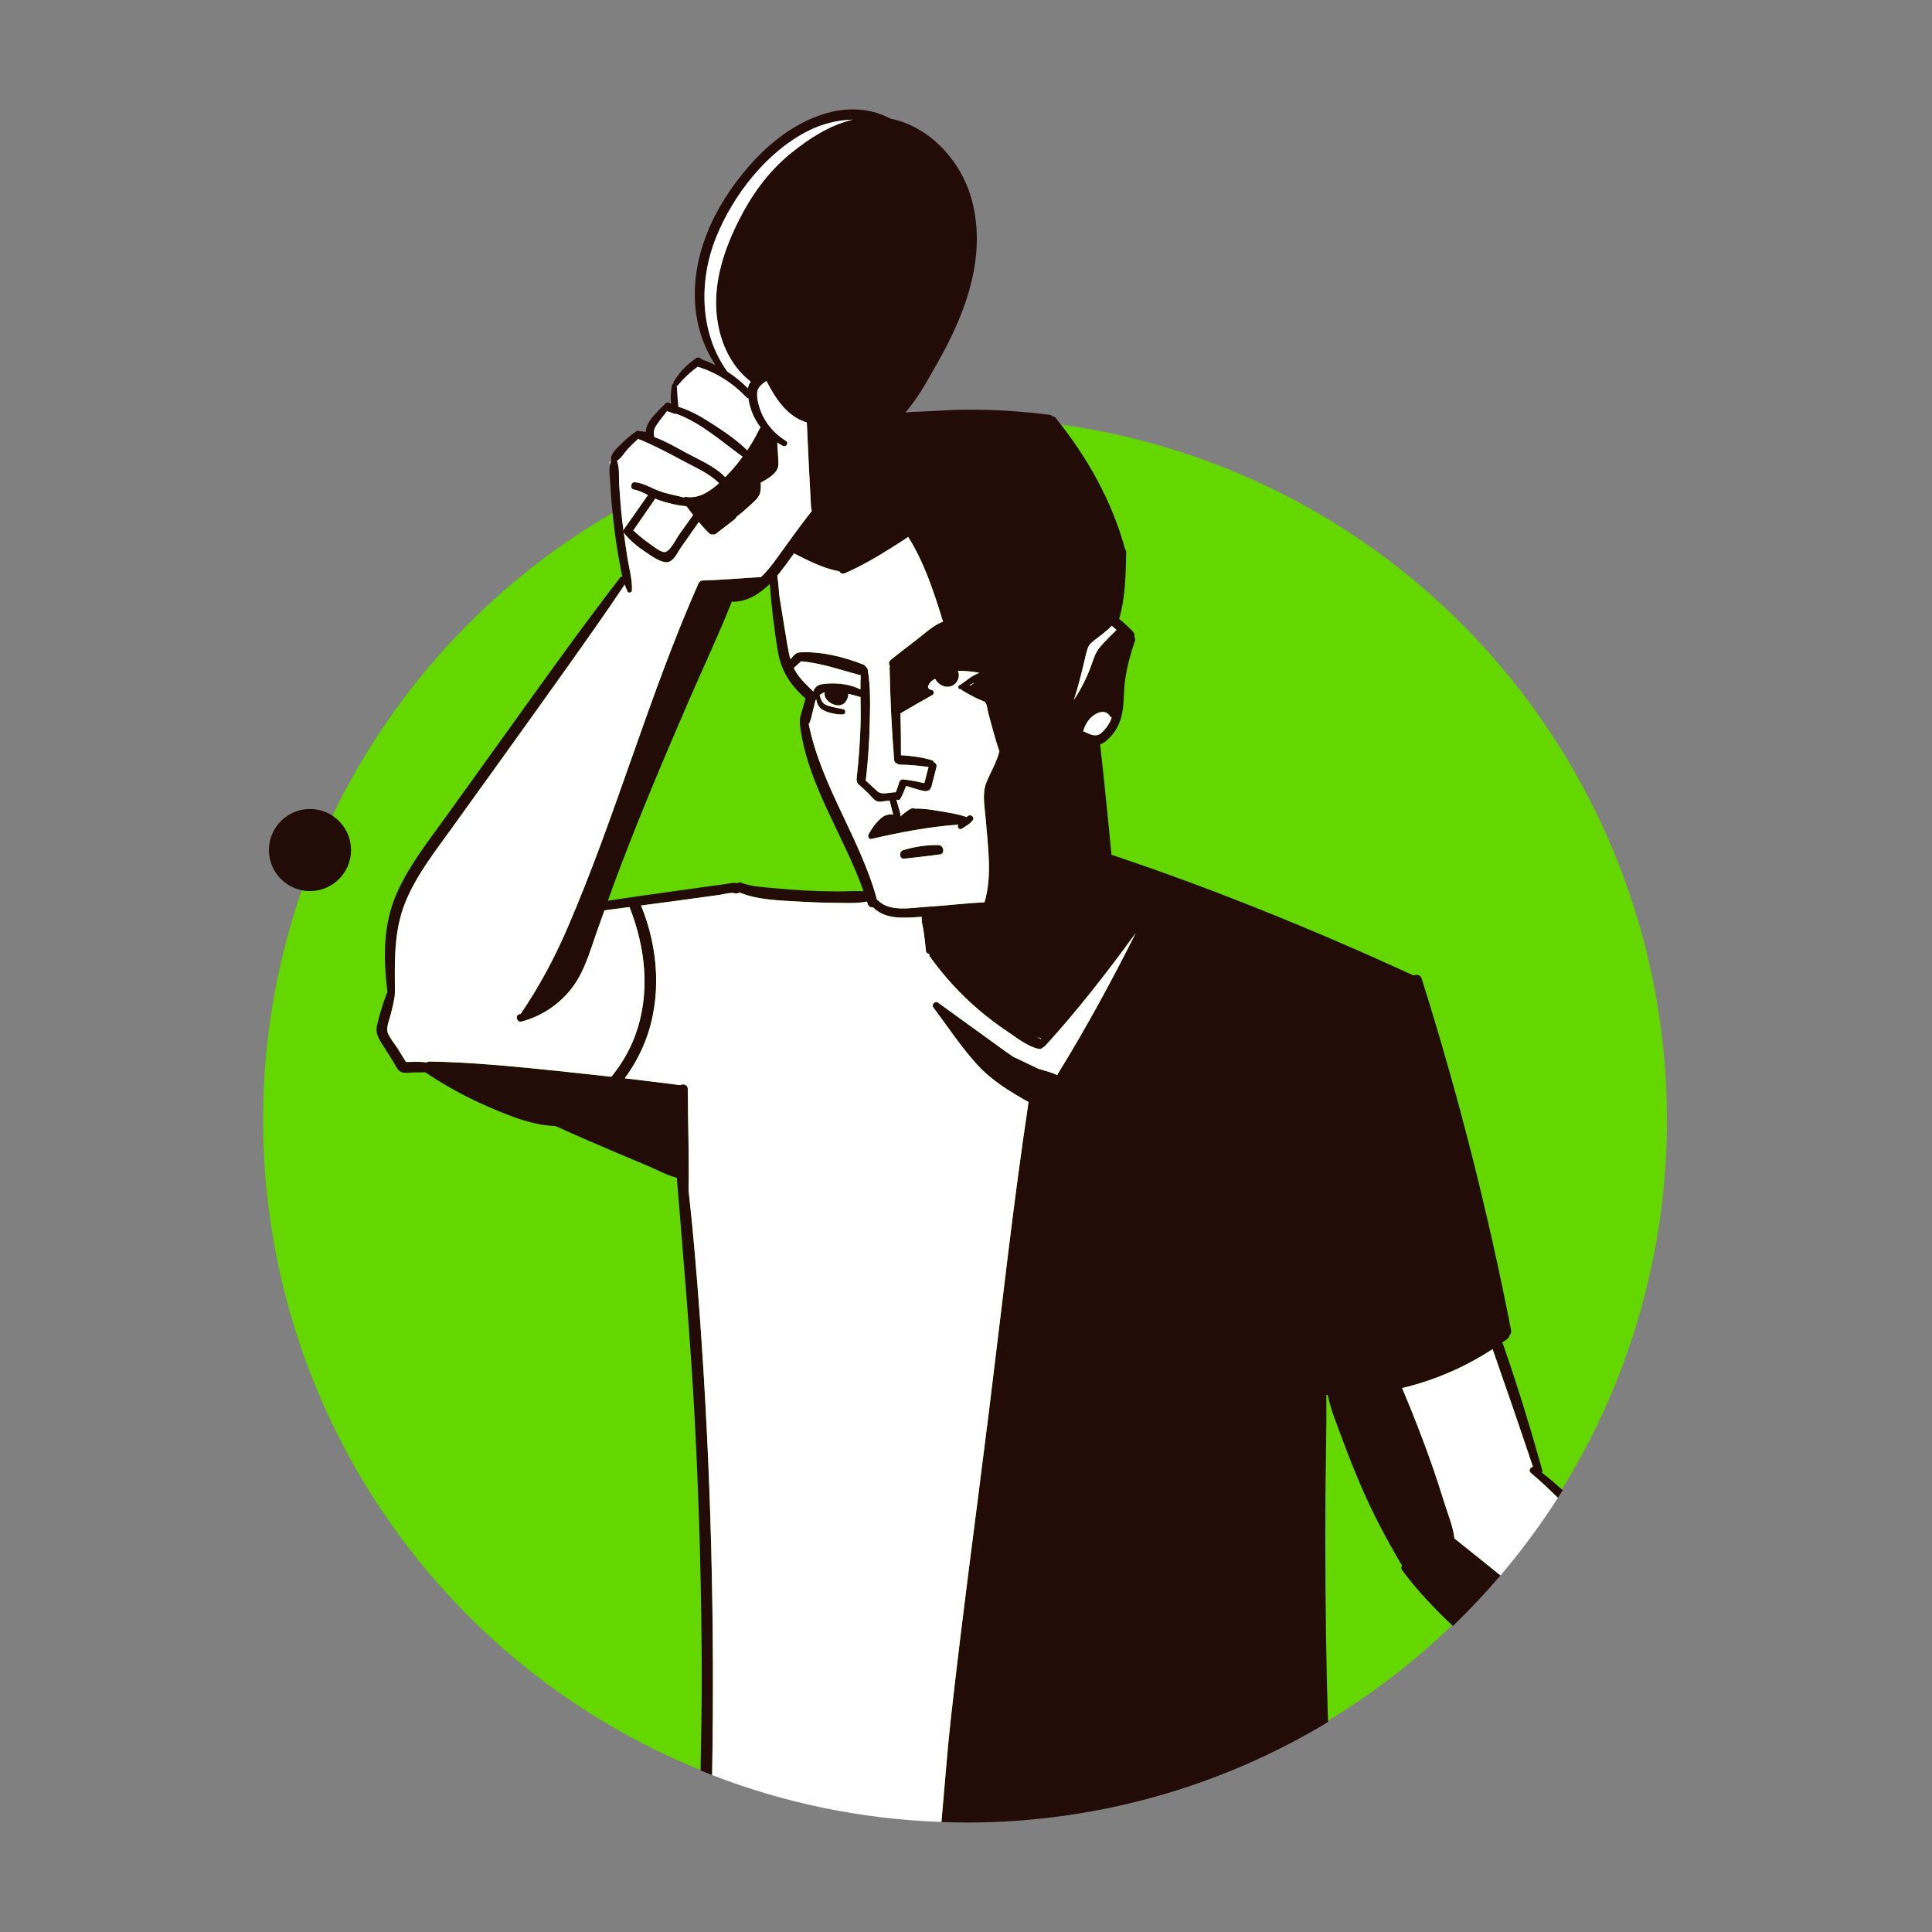
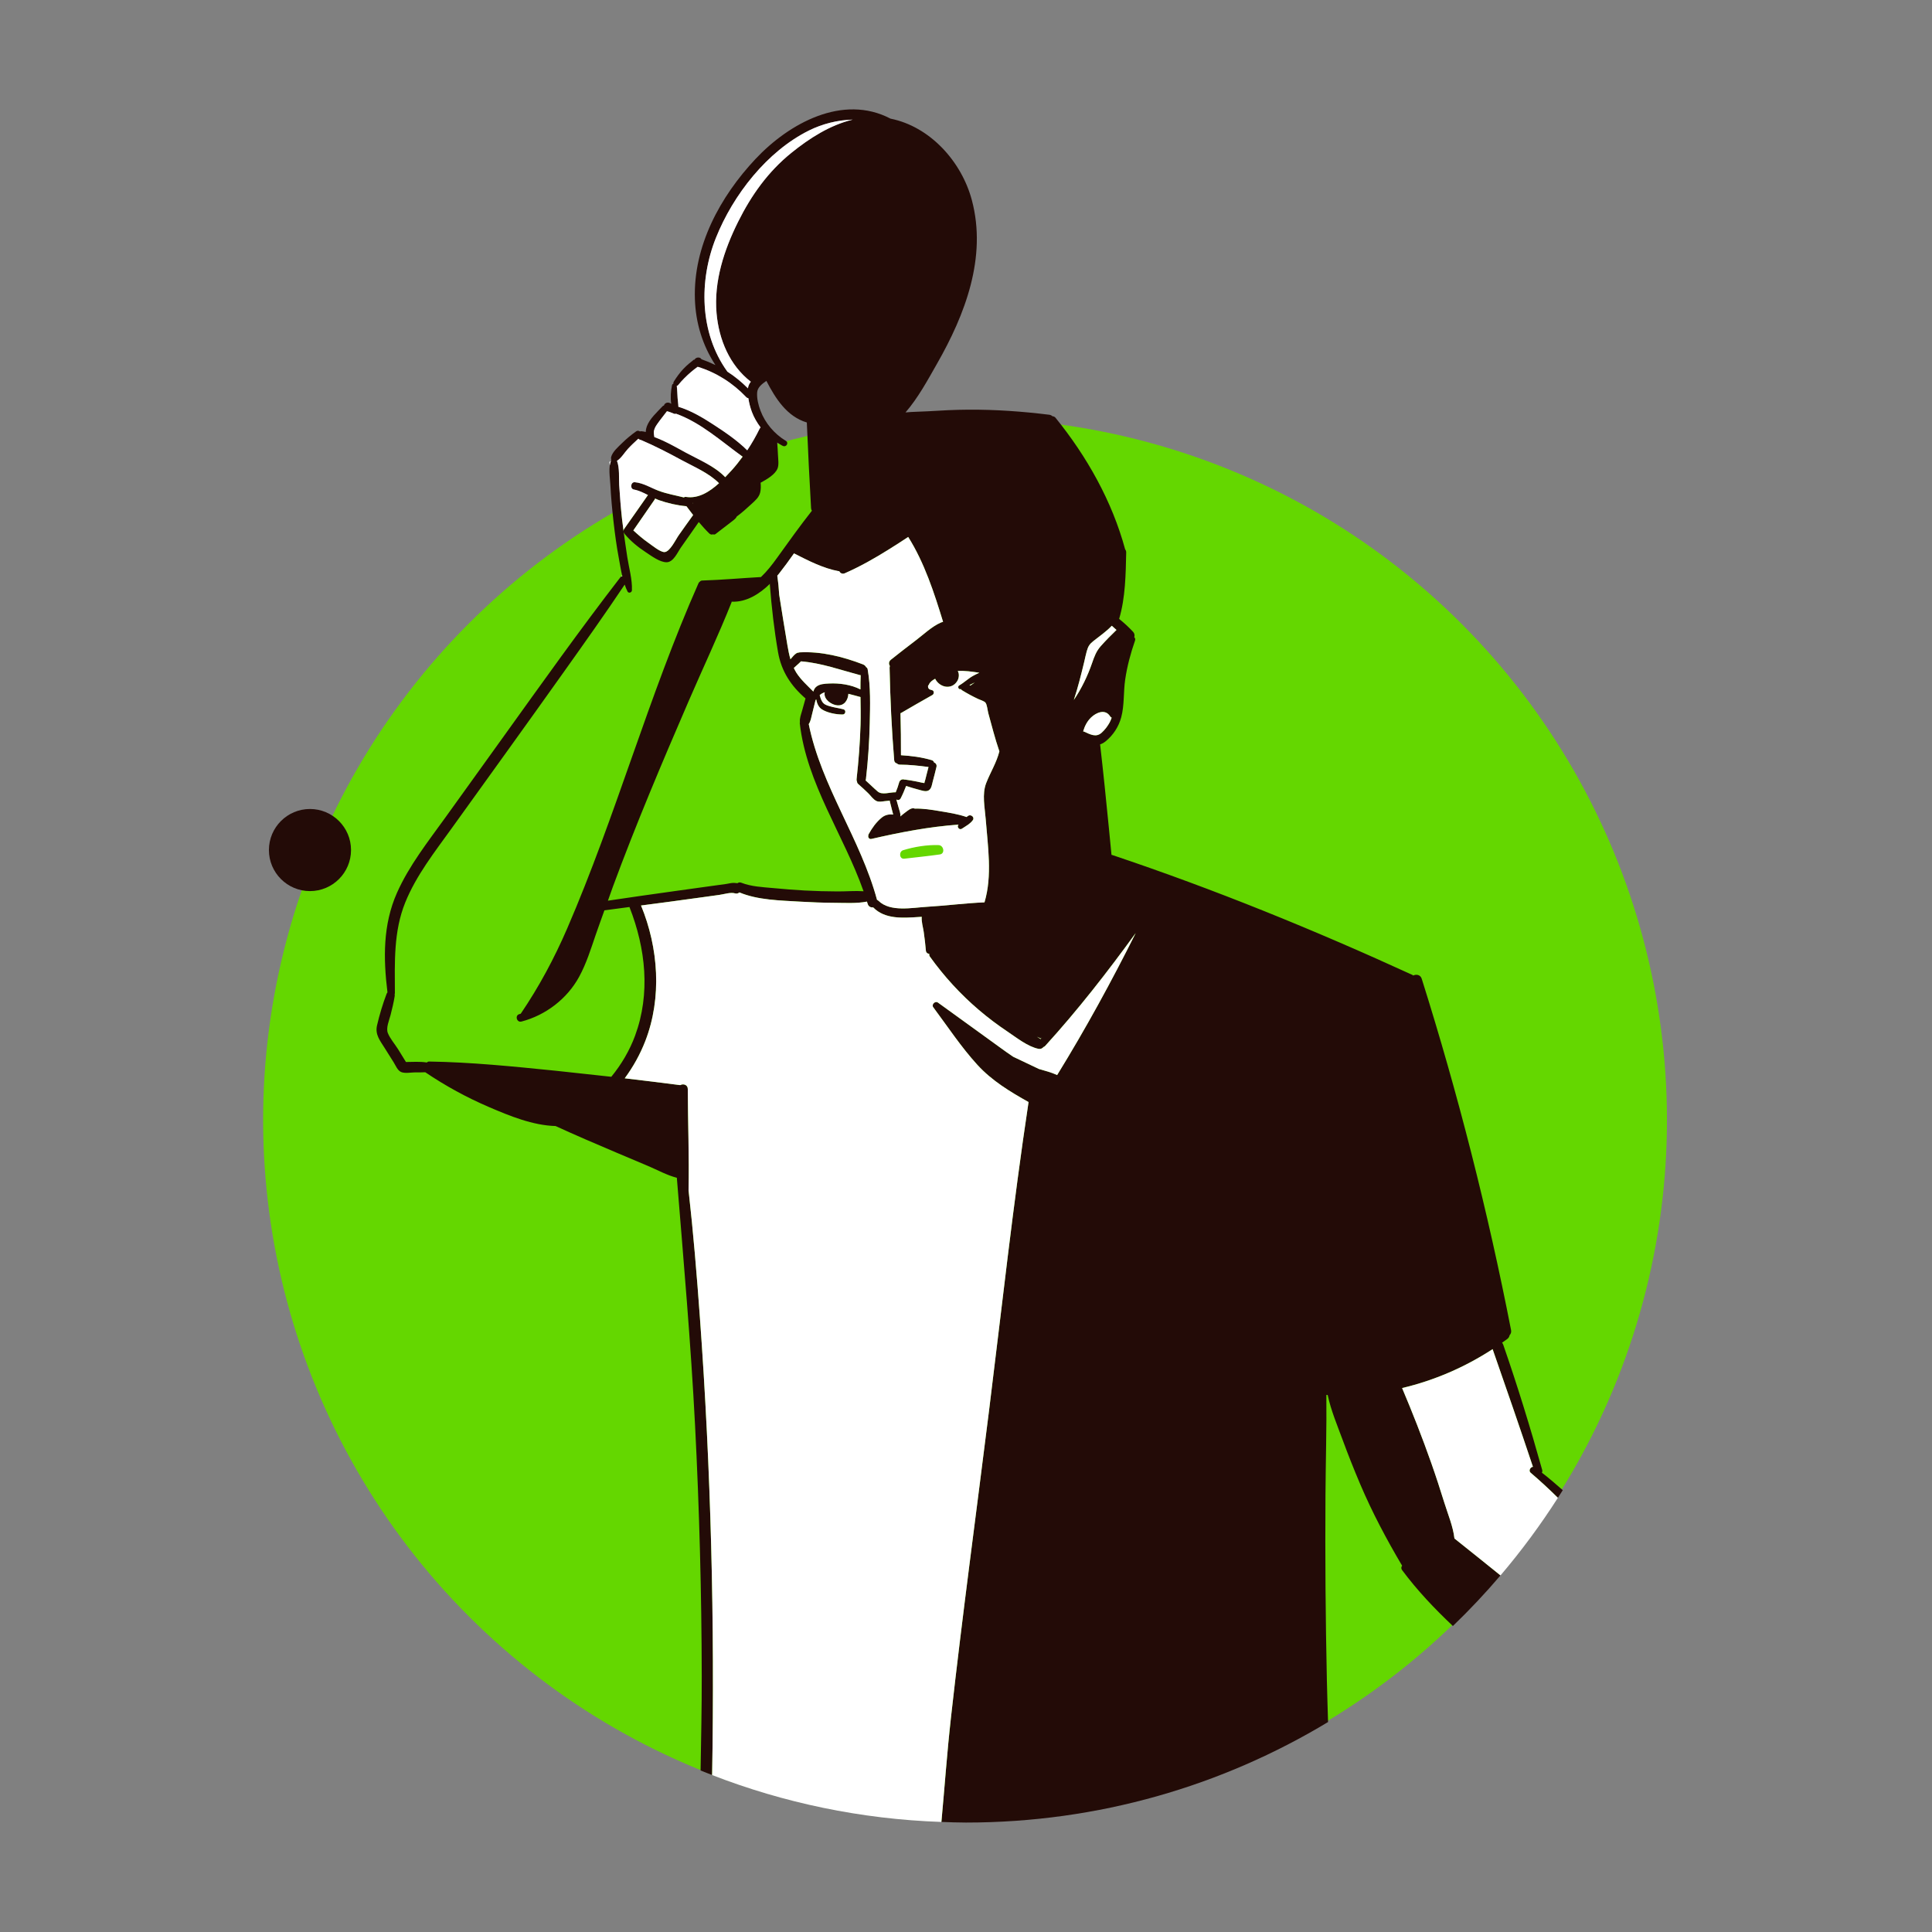
<svg xmlns="http://www.w3.org/2000/svg" version="1.1" x="0px" y="0px" viewBox="22.366 337.079 100 100" enable-background="new 22.366 337.079 100 100" xml:space="preserve">
  <rect x="22.366" y="337.079" width="100" height="100" fill="#808080" stroke="none" />
  <g id="background">
    <ellipse transform="matrix(0.707 -0.707 0.707 0.707 -258.168 166.887)" fill="#64D700" cx="72.366" cy="395.08" rx="36.336" ry="36.336" />
  </g>
  <g id="pattern-1">
    <g>
      <path fill="none" d="M63.769,374.458c-0.021-0.197,0.053-0.382,0.107-0.576c0.061-0.217,0.122-0.435,0.183-0.652    c-0.747-0.644-1.251-1.404-1.423-2.396c-0.2-1.154-0.333-2.319-0.423-3.486c-0.002-0.021,0.003-0.039,0.008-0.057    c-0.54,0.532-1.231,0.965-1.978,0.93c-0.686,1.727-1.485,3.414-2.222,5.119c-1.378,3.189-2.734,6.386-3.937,9.645    c-0.087,0.236-0.168,0.475-0.253,0.712c1.139-0.17,2.28-0.332,3.421-0.491c0.629-0.088,1.258-0.175,1.887-0.262    c0.274-0.038,0.547-0.075,0.821-0.113c0.114-0.016,0.279-0.063,0.397-0.054c0.082,0.006,0.109,0.005,0.105,0.01    c0.023-0.002,0.046,0.003,0.069,0.007c0.055-0.039,0.122-0.057,0.198-0.028c0.525,0.204,1.1,0.228,1.656,0.279    c0.541,0.05,1.082,0.096,1.625,0.125c0.57,0.031,1.14,0.046,1.711,0.048c0.44,0.002,0.898-0.039,1.341-0.01    c-1.027-2.919-2.945-5.571-3.3-8.686C63.76,374.499,63.764,374.478,63.769,374.458z" />
      <path fill="none" d="M74.095,375.963c-0.003-0.006-0.007-0.01-0.01-0.017c-0.219-0.641-0.386-1.301-0.566-1.954    c-0.037-0.135-0.061-0.448-0.151-0.549c-0.07-0.079-0.274-0.138-0.364-0.18c-0.285-0.133-0.565-0.285-0.834-0.449    c-0.033-0.02-0.055-0.044-0.072-0.07c-0.002,0.001-0.004,0.002-0.006,0.003c-0.112,0.045-0.18-0.134-0.08-0.19    c0.254-0.143,0.463-0.354,0.72-0.496c0.106-0.059,0.214-0.111,0.324-0.16c-0.371-0.056-0.763-0.115-1.117-0.092    c0.094,0.155,0.061,0.385-0.029,0.528c-0.293,0.465-0.901,0.331-1.134-0.11c-0.003-0.006-0.003-0.011-0.005-0.016    c-0.142,0.076-0.276,0.173-0.327,0.307c-0.009,0.023-0.025,0.034-0.04,0.046c-0.011,0.076-0.002,0.134,0.06,0.186    c0.028,0.024,0.128,0.043,0.165,0.059c0.099,0.043,0.084,0.195,0,0.243c-0.545,0.307-1.085,0.617-1.625,0.933    c-0.01,0.006-0.02,0.007-0.029,0.01c0.02,0.725,0.027,1.45,0.025,2.175c0.537,0.033,1.069,0.1,1.586,0.253    c0.074,0.022,0.111,0.068,0.126,0.12c0.085,0.032,0.152,0.114,0.126,0.229c-0.059,0.259-0.13,0.516-0.197,0.774    c-0.039,0.149-0.058,0.351-0.204,0.442c-0.148,0.092-0.359,0.006-0.507-0.031c-0.224-0.057-0.444-0.125-0.663-0.197    c-0.083,0.216-0.173,0.431-0.279,0.637c-0.052,0.102-0.15,0.109-0.226,0.067c0.04,0.143,0.08,0.287,0.12,0.43    c0.038,0.137,0.101,0.283,0.089,0.426c-0.001,0.008-0.006,0.012-0.008,0.019c0.001,0,0.001,0.001,0.002,0.001    c0.093-0.079,0.187-0.157,0.286-0.229c0.116-0.085,0.246-0.201,0.396-0.197c0.024,0.001,0.046,0.01,0.066,0.02    c0.435-0.014,0.871,0.058,1.299,0.13c0.463,0.077,0.94,0.15,1.385,0.305c0.031-0.026,0.06-0.053,0.094-0.071    c0.138-0.075,0.333,0.086,0.23,0.23c-0.134,0.19-0.38,0.323-0.572,0.448c-0.131,0.086-0.279-0.109-0.168-0.215    c-1.528,0.111-3.016,0.397-4.508,0.741c-0.121,0.028-0.188-0.084-0.163-0.174c-0.001-0.022,0.003-0.046,0.017-0.071    c0.176-0.319,0.385-0.615,0.667-0.85c0.186-0.156,0.391-0.19,0.603-0.166c-0.025-0.082-0.044-0.168-0.065-0.25    c-0.037-0.147-0.074-0.295-0.111-0.442c-0.003-0.011-0.001-0.019-0.001-0.029c-0.09,0.01-0.18,0.019-0.269,0.029    c-0.137,0.016-0.291,0.052-0.421-0.009c-0.166-0.078-0.299-0.279-0.426-0.403c-0.167-0.164-0.34-0.321-0.516-0.475    c-0.044-0.038-0.061-0.082-0.062-0.125c-0.018-0.034-0.029-0.073-0.024-0.123c0.104-0.936,0.176-1.875,0.205-2.816    c0.015-0.479,0.004-0.96-0.003-1.44c-0.212-0.056-0.418-0.116-0.626-0.167c-0.019,0.323-0.209,0.628-0.576,0.597    c-0.299-0.025-0.698-0.303-0.656-0.639c0.002-0.016,0.014-0.024,0.02-0.037c-0.1,0.024-0.19,0.073-0.274,0.147    c0.029,0.118,0.067,0.233,0.131,0.337c0.083,0.135,0.206,0.182,0.353,0.227c0.245,0.076,0.497,0.105,0.745,0.169    c0.152,0.039,0.116,0.267-0.036,0.269c-0.33,0.005-0.784-0.082-1.067-0.258c-0.185-0.115-0.267-0.317-0.306-0.525    c-0.01,0.015-0.024,0.028-0.035,0.043c-0.058,0.237-0.117,0.473-0.175,0.71c-0.046,0.187-0.072,0.374-0.176,0.529    c0.656,3.237,2.68,5.933,3.534,9.095c0.027,0.011,0.053,0.027,0.078,0.051c0.602,0.593,1.742,0.355,2.498,0.31    c0.996-0.058,1.992-0.191,2.988-0.231c0.001-0.003,0-0.005,0.001-0.008c0.409-1.374,0.169-2.895,0.061-4.298    c-0.046-0.603-0.201-1.291,0.026-1.87C73.633,377.042,73.945,376.56,74.095,375.963z M71.014,381.304    c-0.61,0.087-1.231,0.148-1.843,0.221c-0.261,0.031-0.288-0.368-0.059-0.439c0.568-0.176,1.241-0.286,1.837-0.264    C71.213,380.831,71.297,381.263,71.014,381.304z" />
      <path fill="none" d="M73.56,410.081c0.661-5.32,1.243-10.658,2.044-15.959c-0.955-0.535-1.895-1.104-2.642-1.919    c-0.844-0.922-1.546-1.989-2.292-2.99c-0.105-0.14,0.102-0.342,0.242-0.242c1.079,0.776,2.155,1.558,3.232,2.338    c0.218,0.158,0.439,0.317,0.665,0.468l1.333,0.633c0.319,0.093,0.639,0.174,0.942,0.313c1.47-2.385,2.812-4.843,4.066-7.348    c-1.467,2.021-3.005,3.997-4.685,5.841c-0.027,0.03-0.057,0.046-0.086,0.056c-0.058,0.071-0.152,0.117-0.253,0.097    c-0.558-0.11-1.147-0.583-1.614-0.896c-0.513-0.343-1.008-0.716-1.477-1.116c-0.958-0.816-1.806-1.742-2.539-2.765    c-0.033-0.046-0.038-0.094-0.029-0.14c-0.083-0.003-0.167-0.06-0.177-0.169c-0.03-0.325-0.065-0.651-0.113-0.974    c-0.038-0.254-0.123-0.517-0.102-0.775c-0.048,0.003-0.097,0.006-0.145,0.009c-0.812,0.05-1.753,0.134-2.37-0.499    c-0.115,0.016-0.239-0.033-0.282-0.178c-0.012-0.04-0.026-0.08-0.039-0.12c-0.539,0.107-1.136,0.066-1.68,0.063    c-0.598-0.004-1.195-0.025-1.792-0.061c-1.017-0.062-2.173-0.077-3.129-0.477c-0.06,0.05-0.136,0.076-0.221,0.05    c-0.233-0.071-0.571,0.044-0.81,0.077c-0.274,0.038-0.547,0.076-0.821,0.114c-0.575,0.08-1.149,0.158-1.724,0.236    c-0.505,0.069-1.01,0.133-1.516,0.2c0.906,2.196,1.089,4.771,0.224,7.008c-0.267,0.69-0.628,1.342-1.068,1.936    c0.959,0.113,1.918,0.23,2.875,0.354c0.146-0.089,0.389-0.025,0.389,0.199c0.007,1.748,0.075,3.497,0.04,5.245    c0.247,2.188,0.427,4.384,0.587,6.581c0.574,7.88,0.771,15.786,0.633,23.685c3.701,1.437,7.694,2.283,11.867,2.427    c0.166-1.797,0.292-3.599,0.493-5.394C72.179,420.68,72.901,415.383,73.56,410.081z" />
      <path fill="none" d="M94.938,418.347c-0.059-0.079-0.046-0.163,0.002-0.227c-0.812-1.372-1.549-2.759-2.174-4.231    c-0.32-0.752-0.622-1.511-0.903-2.278c-0.276-0.752-0.61-1.538-0.775-2.326c-0.023-0.001-0.046-0.002-0.069-0.004    c0.018,1.727-0.035,3.456-0.046,5.183c-0.021,3.207,0.003,6.414,0.073,9.621c0.015,0.709,0.041,1.418,0.061,2.127    c2.341-1.412,4.503-3.085,6.461-4.971C96.613,420.342,95.712,419.388,94.938,418.347z" />
      <path fill="none" d="M79.338,370.526c0.258-0.29,0.535-0.572,0.817-0.842c-0.079-0.074-0.16-0.146-0.243-0.217    c-0.277,0.297-0.635,0.537-0.949,0.79c-0.206,0.166-0.269,0.265-0.345,0.525c-0.052,0.178-0.086,0.362-0.129,0.542    c-0.161,0.67-0.326,1.332-0.54,1.984c0.399-0.59,0.716-1.249,0.944-1.911C79.005,371.07,79.106,370.788,79.338,370.526z" />
      <path fill="none" d="M79.802,374.474c0.045-0.081,0.073-0.164,0.104-0.247c-0.032-0.017-0.062-0.041-0.086-0.079    c-0.25-0.387-0.714-0.189-0.979,0.068c-0.208,0.2-0.332,0.451-0.411,0.721c0,0,0.001,0,0.001,0.001    c0.015,0.004,0.03,0.003,0.046,0.01c0.317,0.14,0.62,0.323,0.914,0.054C79.558,374.849,79.693,374.671,79.802,374.474z" />
      <path fill="none" d="M101.593,413.31c-0.124-0.105-0.015-0.296,0.117-0.309c-0.679-2.035-1.381-4.065-2.087-6.09    c-1.434,0.936-3.024,1.622-4.684,2.014c0.538,1.271,1.042,2.556,1.501,3.857c0.244,0.691,0.471,1.388,0.688,2.088    c0.181,0.584,0.452,1.224,0.52,1.842c0.798,0.632,1.59,1.273,2.383,1.911c1.079-1.267,2.071-2.609,2.971-4.017    C102.548,414.156,102.08,413.722,101.593,413.31z" />
      <path fill="none" d="M76.036,390.74c0.062,0.042,0.135,0.075,0.192,0.12c0.026-0.032,0.051-0.065,0.077-0.097l-0.062,0.071    C76.243,390.835,76.156,390.796,76.036,390.74z" />
      <path fill="none" d="M72.596,372.561l0.224-0.159c-0.091,0.046-0.182,0.091-0.274,0.136    C72.563,372.546,72.579,372.554,72.596,372.561z" />
      <path fill="none" d="M60.009,356.312c0.388,0.245,0.743,0.54,1.073,0.869c0.001-0.006,0-0.012,0-0.018    c0.015-0.123,0.071-0.229,0.145-0.327c-1.097-0.849-1.653-2.181-1.773-3.548c-0.145-1.647,0.393-3.279,1.119-4.736    c0.684-1.372,1.549-2.587,2.747-3.556c0.936-0.757,2.002-1.443,3.183-1.726c-0.783,0.023-1.562,0.214-2.268,0.565    c-2.168,1.078-3.921,3.328-4.81,5.546c-0.888,2.218-0.855,4.919,0.576,6.914C60.005,356.3,60.006,356.306,60.009,356.312z" />
      <path fill="none" d="M58.219,363.11c-0.003,0-0.005,0.001-0.008,0.001c0.011,0.013,0.023,0.026,0.034,0.039L58.219,363.11z" />
      <path fill="none" d="M54.671,364.457c0.41-0.576,0.814-1.158,1.22-1.737c0.005-0.007,0.011-0.01,0.016-0.016    c-0.237-0.122-0.476-0.24-0.732-0.287c-0.214-0.039-0.163-0.4,0.051-0.379c0.452,0.045,0.811,0.284,1.228,0.442    c0.425,0.161,0.869,0.233,1.306,0.345c0.03-0.022,0.069-0.033,0.114-0.026c0.641,0.101,1.219-0.265,1.708-0.71    c-0.526-0.529-1.28-0.84-1.926-1.191c-0.697-0.378-1.39-0.739-2.119-1.048c-0.012-0.003-0.026-0.004-0.038-0.007    c-0.036-0.01-0.063-0.03-0.087-0.053c-0.002-0.001-0.004-0.002-0.006-0.004c-0.186,0.171-0.372,0.343-0.542,0.529    c-0.176,0.192-0.341,0.477-0.563,0.617c0.144,0.37,0.092,0.894,0.114,1.246c0.038,0.593,0.083,1.186,0.149,1.777    c0.023,0.208,0.052,0.415,0.08,0.623C54.639,364.538,54.644,364.495,54.671,364.457z" />
      <path fill="none" d="M57.88,360.516c0.68,0.369,1.48,0.693,2.023,1.262c0.12-0.125,0.236-0.249,0.341-0.365    c0.2-0.221,0.384-0.455,0.56-0.695c-1.1-0.792-2.157-1.761-3.444-2.224c-0.032,0.011-0.065,0.015-0.097,0.003    c-0.122-0.048-0.248-0.104-0.376-0.133c-0.168,0.224-0.349,0.442-0.508,0.671c-0.092,0.132-0.174,0.276-0.172,0.442    c0.001,0.077,0.018,0.15,0.029,0.225C56.809,359.912,57.351,360.228,57.88,360.516z" />
      <path fill="none" d="M56.475,362.968c-0.068-0.024-0.135-0.056-0.201-0.086c-0.006,0.017-0.01,0.033-0.021,0.05    c-0.369,0.533-0.74,1.066-1.106,1.601c0.248,0.225,0.497,0.447,0.775,0.639c0.185,0.127,0.617,0.489,0.838,0.482    c0.281-0.008,0.583-0.654,0.739-0.875c0.247-0.348,0.492-0.697,0.743-1.042c-0.118-0.151-0.234-0.303-0.347-0.456    C57.417,363.239,56.927,363.126,56.475,362.968z" />
      <path fill="none" d="M54.953,384.028c-0.433,0.057-0.865,0.117-1.299,0.172c-0.151,0.425-0.308,0.849-0.454,1.276    c-0.251,0.734-0.483,1.482-0.856,2.166c-0.619,1.135-1.73,1.987-2.982,2.314c-0.25,0.065-0.356-0.325-0.106-0.385    c0.023-0.005,0.043-0.013,0.066-0.019c0.948-1.395,1.735-2.862,2.404-4.411c2.531-5.855,4.212-12.037,6.797-17.871    c0.017-0.039,0.041-0.063,0.068-0.081c0.027-0.034,0.069-0.058,0.128-0.06c1.017-0.031,2.024-0.124,3.037-0.18    c0.311-0.293,0.575-0.634,0.824-0.98c0.595-0.826,1.183-1.651,1.812-2.451c-0.023-0.037-0.039-0.079-0.042-0.131    c-0.082-1.479-0.16-2.957-0.22-4.438c0,0,0,0,0,0c-1.034-0.31-1.62-1.244-2.093-2.153c-0.23,0.158-0.459,0.336-0.478,0.597    c-0.023,0.315,0.061,0.649,0.172,0.943c0.243,0.648,0.721,1.207,1.312,1.563c0.17,0.103,0.021,0.344-0.153,0.263    c-0.105-0.049-0.196-0.115-0.293-0.174c0.015,0.211,0.032,0.421,0.039,0.633c0.007,0.21,0.06,0.499-0.02,0.704    c-0.125,0.322-0.568,0.572-0.878,0.742c0.016,0.173,0.014,0.34-0.019,0.49c-0.058,0.265-0.261,0.432-0.452,0.609    c-0.24,0.221-0.479,0.438-0.741,0.633c-0.006,0.005-0.012,0.005-0.018,0.009c-0.041,0.098-0.124,0.16-0.243,0.253    c-0.285,0.221-0.572,0.44-0.857,0.659c-0.044,0.034-0.092,0.034-0.134,0.017c-0.06,0.023-0.13,0.017-0.193-0.044    c-0.191-0.186-0.37-0.386-0.544-0.592c-0.305,0.442-0.616,0.879-0.924,1.318c-0.171,0.245-0.383,0.758-0.737,0.764    c-0.352,0.005-0.8-0.334-1.08-0.518c-0.4-0.262-0.783-0.573-1.089-0.941c-0.027-0.033-0.049-0.075-0.058-0.119    c0.058,0.435,0.121,0.869,0.187,1.303c0.085,0.56,0.265,1.16,0.241,1.728c-0.005,0.114-0.168,0.173-0.227,0.061    c-0.059-0.112-0.105-0.234-0.147-0.357c-1.022,1.525-2.085,3.023-3.149,4.519c-1.925,2.707-3.868,5.4-5.807,8.097    c-0.875,1.217-1.832,2.432-2.401,3.833c-0.611,1.506-0.543,3.098-0.538,4.691c0,0.026-0.006,0.046-0.012,0.066    c0.006,0.029,0.008,0.062,0.002,0.098c-0.054,0.332-0.131,0.655-0.215,0.98c-0.069,0.268-0.244,0.663-0.139,0.928    c0.114,0.286,0.364,0.573,0.529,0.836c0.138,0.22,0.274,0.44,0.408,0.662c0.347-0.003,0.723-0.03,1.069,0.024    c0.007,0,0.014-0.003,0.021-0.002c0.023-0.028,0.058-0.046,0.109-0.046c2.179,0.033,4.357,0.255,6.525,0.474    c0.198,0.02,0.396,0.044,0.594,0.064c0.121,0.013,0.24,0.026,0.358,0.039c0.651,0.069,1.303,0.137,1.953,0.212    c0.522-0.637,0.947-1.357,1.232-2.13c0.802-2.178,0.547-4.514-0.284-6.638C54.953,384.039,54.955,384.033,54.953,384.028z" />
      <path fill="none" d="M63.59,371.53c-0.045,0.041-0.091,0.081-0.136,0.122c0.039,0.081,0.077,0.162,0.127,0.24    c0.241,0.376,0.572,0.669,0.883,0.983c0.03-0.089,0.066-0.176,0.141-0.242c0.177-0.155,0.451-0.165,0.673-0.176    c0.539-0.027,1.134,0.057,1.624,0.306c-0.001-0.246,0.003-0.491,0.013-0.736c-0.012-0.002-0.022,0.001-0.034-0.003    c-1.018-0.27-1.997-0.627-3.055-0.714C63.752,371.388,63.668,371.46,63.59,371.53z" />
      <path fill="none" d="M65.808,366.645c-0.011,0-0.022,0.003-0.034,0c-0.788-0.142-1.595-0.555-2.31-0.921    c-0.252,0.357-0.508,0.71-0.777,1.051c-0.027,0.034-0.059,0.069-0.087,0.103c0.047,0.325,0.079,0.656,0.099,0.989    c0.138,0.87,0.275,1.74,0.424,2.608c0.042,0.247,0.088,0.492,0.157,0.729c0.1-0.111,0.195-0.244,0.324-0.32    c0.033-0.019,0.066-0.026,0.099-0.028c0.018-0.005,0.033-0.012,0.054-0.013c1.115-0.06,2.242,0.224,3.279,0.623    c0.079,0.031,0.131,0.083,0.162,0.144c0.039,0.019,0.07,0.054,0.08,0.112c0.159,0.911,0.129,1.869,0.108,2.79    c-0.022,0.969-0.088,1.935-0.198,2.897c-0.003,0.023-0.012,0.041-0.019,0.06c0.211,0.189,0.41,0.39,0.624,0.573    c0.236,0.201,0.631,0.036,0.937,0.043c0.071-0.169,0.132-0.34,0.18-0.518c0.018-0.067,0.075-0.127,0.143-0.143    c0.009-0.002,0.018-0.004,0.027-0.006c0.036-0.008,0.072-0.002,0.106,0.013c0.014-0.001,0.028-0.004,0.043-0.001    c0.194,0.028,0.386,0.058,0.578,0.097c0.095,0.019,0.191,0.04,0.286,0.062c0.026,0.006,0.082,0.011,0.118,0.02    c0.008-0.054,0.043-0.147,0.049-0.173c0.023-0.092,0.046-0.184,0.069-0.277c0.032-0.128,0.065-0.255,0.099-0.382    c-0.492-0.066-0.983-0.12-1.481-0.122c-0.067,0-0.117-0.026-0.155-0.062c-0.07-0.016-0.133-0.07-0.141-0.163    c-0.131-1.59-0.206-3.187-0.239-4.782c-0.001-0.037,0.006-0.07,0.017-0.097c-0.066-0.101-0.071-0.23,0.055-0.33    c0.426-0.339,0.855-0.673,1.289-1.002c0.398-0.301,0.818-0.707,1.276-0.911c0.043-0.019,0.087-0.033,0.132-0.045    c-0.461-1.504-0.964-3.057-1.805-4.393c-0.327,0.221-0.662,0.43-0.986,0.634c-0.741,0.466-1.499,0.896-2.301,1.247    C65.963,366.81,65.85,366.74,65.808,366.645z" />
      <path fill="none" d="M57.479,358.133c0.649,0.198,1.241,0.549,1.811,0.92c0.602,0.391,1.234,0.821,1.753,1.334    c0.239-0.357,0.452-0.732,0.642-1.119c0.014-0.028,0.031-0.048,0.05-0.064c-0.183-0.245-0.343-0.511-0.453-0.809    c-0.079-0.213-0.145-0.459-0.181-0.705c-0.038-0.005-0.077-0.019-0.111-0.055c-0.695-0.732-1.545-1.275-2.511-1.571    c-0.115,0.083-0.227,0.169-0.335,0.261c-0.245,0.208-0.475,0.438-0.678,0.687c-0.02,0.025-0.045,0.036-0.07,0.041    c0.027,0.213,0.028,0.427,0.044,0.641C57.45,357.841,57.477,357.987,57.479,358.133z" />
-       <path fill="#230B07" d="M70.948,380.821c-0.596-0.022-1.269,0.089-1.837,0.264c-0.228,0.071-0.201,0.47,0.059,0.439    c0.613-0.073,1.233-0.133,1.843-0.221C71.297,381.263,71.213,380.831,70.948,380.821z" />
      <path fill="#230B07" d="M102.188,413.159c-0.61-2.182-1.272-4.336-2.015-6.478c-0.014-0.042-0.036-0.075-0.061-0.104    c0.091-0.064,0.182-0.127,0.271-0.193c0.071-0.053,0.107-0.123,0.12-0.194c0.06-0.065,0.097-0.153,0.076-0.262    c-1.199-6.145-2.743-12.219-4.625-18.19c-0.067-0.211-0.286-0.244-0.438-0.166c-0.013-0.009-0.022-0.021-0.039-0.029    c-5.073-2.326-10.257-4.438-15.549-6.211c-0.011-0.004-0.02-0.002-0.031-0.004c-0.044-0.459-0.089-0.918-0.134-1.378    c-0.142-1.448-0.289-2.896-0.456-4.342c0.091-0.03,0.183-0.075,0.279-0.153c0.399-0.321,0.684-0.761,0.816-1.256    c0.167-0.627,0.109-1.302,0.203-1.943c0.1-0.689,0.282-1.364,0.51-2.021c0.026-0.076,0.003-0.134-0.04-0.172    c0.032-0.098,0.012-0.203-0.061-0.281c-0.224-0.242-0.466-0.463-0.722-0.67c0.327-1.09,0.342-2.321,0.366-3.443    c0.001-0.066-0.022-0.115-0.054-0.154c-0.677-2.497-1.978-4.804-3.599-6.807c-0.048-0.06-0.105-0.083-0.161-0.082    c-0.041-0.039-0.094-0.07-0.17-0.08c-1.391-0.172-2.785-0.271-4.187-0.263c-0.701,0.004-1.399,0.04-2.099,0.084    c-0.387,0.024-0.772,0.021-1.153,0.059c0.654-0.754,1.151-1.68,1.628-2.516c1.456-2.547,2.595-5.513,1.807-8.471    c-0.534-2.003-2.167-3.811-4.21-4.219c-2.472-1.295-5.259,0.245-6.988,2.086c-1.83,1.948-3.227,4.514-3.138,7.251    c0.04,1.243,0.396,2.397,1.062,3.418c-0.233-0.114-0.474-0.214-0.721-0.302c-0.072-0.135-0.312-0.116-0.375,0.049    c0.035-0.093-0.1,0.04-0.113,0.05c-0.053,0.041-0.106,0.082-0.157,0.125c-0.105,0.088-0.203,0.182-0.297,0.281    c-0.19,0.201-0.349,0.424-0.495,0.658c-0.021,0.034-0.024,0.069-0.015,0.102c-0.033,0.01-0.062,0.031-0.073,0.079    c-0.061,0.282-0.091,0.647-0.041,0.967c-0.001-0.001-0.003-0.002-0.005-0.003c-0.111-0.094-0.28-0.087-0.358,0.046    c-0.007,0.012-0.007,0.026-0.011,0.039c-0.027,0.006-0.054,0.018-0.076,0.042c-0.283,0.305-0.665,0.639-0.813,1.039    c-0.034,0.093-0.054,0.194-0.058,0.293c-0.053-0.016-0.106-0.027-0.159-0.033c-0.022-0.006-0.045-0.009-0.068-0.008    c-0.001,0-0.001,0-0.002,0c0,0,0,0,0,0c-0.013,0-0.025,0-0.038,0.003c-0.008,0.002-0.015,0.003-0.023,0.005    c-0.004,0.001-0.007,0.003-0.011,0.005c-0.052-0.042-0.122-0.057-0.189-0.01c-0.263,0.186-0.507,0.388-0.737,0.614    c-0.2,0.197-0.497,0.449-0.565,0.728c-0.01,0.043-0.004,0.083,0.011,0.118c-0.169,0.377-0.067,0.944-0.048,1.318    c0.033,0.647,0.093,1.294,0.167,1.938c0.07,0.61,0.151,1.221,0.265,1.824c0.057,0.306,0.108,0.636,0.182,0.957    c-0.034,0.007-0.068,0.023-0.094,0.057c-2.093,2.709-4.078,5.504-6.076,8.284c-0.993,1.382-1.987,2.764-2.98,4.146    c-0.9,1.252-1.883,2.491-2.512,3.91c-0.73,1.648-0.706,3.392-0.49,5.148c-0.019,0.022-0.035,0.048-0.047,0.08    c-0.199,0.524-0.365,1.077-0.492,1.624c-0.112,0.482,0.153,0.788,0.4,1.185c0.151,0.243,0.304,0.485,0.457,0.727    c0.104,0.163,0.198,0.42,0.384,0.504c0.197,0.089,0.534,0.02,0.749,0.02c0.17,0,0.339,0.006,0.506-0.006    c1.048,0.707,2.148,1.309,3.311,1.807c1.067,0.457,2.251,0.944,3.433,0.977c1.034,0.474,2.077,0.922,3.124,1.365    c0.559,0.236,1.117,0.472,1.676,0.708c0.473,0.2,0.974,0.478,1.477,0.605c0.346,4.27,0.723,8.533,0.943,12.812    c0.222,4.327,0.338,8.659,0.346,12.992c0.003,1.625-0.033,3.25-0.06,4.875c0.198,0.081,0.397,0.158,0.597,0.235    c0.138-7.9-0.059-15.805-0.633-23.685c-0.16-2.196-0.34-4.392-0.587-6.581c0.035-1.747-0.033-3.496-0.04-5.245    c-0.001-0.224-0.243-0.288-0.389-0.199c-0.958-0.125-1.916-0.241-2.875-0.354c0.44-0.594,0.802-1.246,1.068-1.936    c0.864-2.237,0.681-4.811-0.224-7.008c0.505-0.067,1.011-0.131,1.516-0.2c0.575-0.078,1.15-0.156,1.724-0.236    c0.273-0.038,0.547-0.076,0.821-0.114c0.239-0.033,0.577-0.148,0.81-0.077c0.085,0.026,0.161-0.001,0.221-0.05    c0.956,0.4,2.112,0.415,3.129,0.477c0.597,0.036,1.194,0.057,1.792,0.061c0.544,0.004,1.141,0.044,1.68-0.063    c0.012,0.04,0.027,0.08,0.039,0.12c0.043,0.145,0.167,0.194,0.282,0.178c0.616,0.633,1.557,0.549,2.37,0.499    c0.048-0.003,0.097-0.006,0.145-0.009c-0.021,0.257,0.064,0.52,0.102,0.775c0.049,0.323,0.084,0.649,0.113,0.974    c0.01,0.11,0.094,0.166,0.177,0.169c-0.009,0.046-0.004,0.094,0.029,0.14c0.733,1.022,1.581,1.948,2.539,2.765    c0.47,0.4,0.964,0.773,1.477,1.116c0.467,0.312,1.056,0.786,1.614,0.896c0.101,0.02,0.195-0.026,0.253-0.097    c0.029-0.01,0.059-0.026,0.086-0.056c1.68-1.844,3.218-3.82,4.685-5.841c-1.254,2.504-2.596,4.963-4.066,7.348    c-0.303-0.139-0.623-0.221-0.942-0.313l-1.333-0.633c-0.226-0.151-0.447-0.31-0.665-0.468c-1.077-0.78-2.152-1.562-3.232-2.338    c-0.14-0.101-0.346,0.102-0.242,0.242c0.746,1.001,1.448,2.068,2.292,2.99c0.747,0.815,1.686,1.384,2.642,1.919    c-0.8,5.301-1.382,10.639-2.044,15.959c-0.659,5.301-1.381,10.599-1.973,15.908c-0.2,1.795-0.326,3.596-0.493,5.394    c0.423,0.015,0.845,0.032,1.272,0.032c6.857,0,13.269-1.902,18.741-5.203c-0.02-0.709-0.046-1.418-0.061-2.127    c-0.07-3.206-0.094-6.414-0.073-9.621c0.011-1.727,0.064-3.456,0.046-5.183c0.023,0.001,0.046,0.003,0.069,0.004    c0.165,0.788,0.498,1.574,0.775,2.326c0.282,0.767,0.584,1.526,0.903,2.278c0.626,1.472,1.362,2.859,2.174,4.231    c-0.048,0.064-0.061,0.148-0.002,0.227c0.774,1.041,1.675,1.994,2.63,2.894c0.864-0.832,1.686-1.705,2.464-2.619    c-0.793-0.638-1.585-1.279-2.383-1.911c-0.068-0.618-0.339-1.258-0.52-1.842c-0.217-0.7-0.444-1.397-0.688-2.088    c-0.459-1.302-0.963-2.586-1.501-3.857c1.66-0.391,3.25-1.078,4.684-2.014c0.706,2.025,1.409,4.055,2.087,6.09    c-0.132,0.013-0.242,0.204-0.117,0.309c0.486,0.412,0.954,0.846,1.409,1.296c0.084-0.131,0.17-0.261,0.253-0.394    c-0.354-0.308-0.706-0.617-1.083-0.906C102.195,413.267,102.204,413.217,102.188,413.159z M68.389,365.508    c0.324-0.204,0.659-0.413,0.986-0.634c0.841,1.336,1.344,2.888,1.805,4.393c-0.045,0.012-0.089,0.026-0.132,0.045    c-0.458,0.204-0.878,0.609-1.276,0.911c-0.434,0.328-0.863,0.662-1.289,1.002c-0.125,0.1-0.12,0.229-0.055,0.33    c-0.011,0.028-0.018,0.06-0.017,0.097c0.034,1.595,0.108,3.192,0.239,4.782c0.008,0.093,0.071,0.147,0.141,0.163    c0.039,0.036,0.088,0.062,0.155,0.062c0.498,0.002,0.988,0.056,1.481,0.122c-0.034,0.127-0.067,0.254-0.099,0.382    c-0.023,0.092-0.046,0.184-0.069,0.277c-0.006,0.025-0.041,0.118-0.049,0.173c-0.037-0.009-0.093-0.014-0.118-0.02    c-0.095-0.022-0.19-0.043-0.286-0.062c-0.192-0.039-0.384-0.07-0.578-0.097c-0.016-0.002-0.029,0-0.043,0.001    c-0.033-0.014-0.07-0.021-0.106-0.013c-0.009,0.002-0.018,0.004-0.027,0.006c-0.068,0.016-0.125,0.076-0.143,0.143    c-0.048,0.178-0.109,0.349-0.18,0.518c-0.306-0.007-0.701,0.158-0.937-0.043c-0.214-0.183-0.414-0.385-0.624-0.573    c0.007-0.02,0.017-0.037,0.019-0.06c0.109-0.963,0.176-1.929,0.198-2.897c0.021-0.921,0.051-1.88-0.108-2.79    c-0.01-0.058-0.041-0.093-0.08-0.112c-0.031-0.06-0.083-0.113-0.162-0.144c-1.037-0.398-2.164-0.683-3.279-0.623    c-0.021,0.001-0.036,0.008-0.054,0.013c-0.033,0.002-0.066,0.009-0.099,0.028c-0.129,0.076-0.224,0.209-0.324,0.32    c-0.069-0.237-0.115-0.482-0.157-0.729c-0.149-0.868-0.285-1.739-0.424-2.608c-0.02-0.334-0.051-0.664-0.099-0.989    c0.029-0.035,0.06-0.069,0.087-0.103c0.269-0.341,0.526-0.694,0.777-1.051c0.715,0.366,1.523,0.778,2.31,0.921    c0.012,0.002,0.022-0.001,0.034,0c0.042,0.095,0.155,0.165,0.28,0.111C66.89,366.404,67.648,365.974,68.389,365.508z     M66.915,372.026c-0.009,0.245-0.014,0.49-0.013,0.736c-0.491-0.249-1.085-0.333-1.624-0.306    c-0.222,0.011-0.495,0.021-0.673,0.176c-0.076,0.066-0.111,0.153-0.141,0.242c-0.311-0.314-0.642-0.607-0.883-0.983    c-0.05-0.077-0.088-0.159-0.127-0.24c0.045-0.041,0.091-0.081,0.136-0.122c0.078-0.07,0.162-0.142,0.236-0.22    c1.058,0.087,2.036,0.444,3.055,0.714C66.893,372.027,66.903,372.024,66.915,372.026z M59.426,349.381    c0.888-2.218,2.642-4.468,4.81-5.546c0.707-0.351,1.486-0.543,2.268-0.565c-1.181,0.283-2.247,0.969-3.183,1.726    c-1.198,0.969-2.063,2.184-2.747,3.556c-0.726,1.456-1.264,3.088-1.119,4.736c0.12,1.367,0.676,2.699,1.773,3.548    c-0.075,0.097-0.13,0.204-0.145,0.327c-0.001,0.006,0,0.012,0,0.018c-0.33-0.329-0.685-0.624-1.073-0.869    c-0.003-0.006-0.003-0.012-0.007-0.017C58.57,354.3,58.537,351.599,59.426,349.381z M57.465,357.011    c0.203-0.249,0.433-0.479,0.678-0.687c0.108-0.092,0.22-0.177,0.335-0.261c0.966,0.296,1.816,0.839,2.511,1.571    c0.034,0.036,0.073,0.051,0.111,0.055c0.036,0.246,0.103,0.491,0.181,0.705c0.11,0.298,0.27,0.564,0.453,0.809    c-0.019,0.016-0.036,0.037-0.05,0.064c-0.189,0.387-0.403,0.762-0.642,1.119c-0.519-0.513-1.151-0.943-1.753-1.334    c-0.57-0.37-1.163-0.722-1.811-0.92c-0.002-0.146-0.029-0.292-0.04-0.439c-0.016-0.214-0.018-0.428-0.044-0.641    C57.42,357.048,57.445,357.036,57.465,357.011z M56.379,359.035c0.159-0.229,0.34-0.447,0.508-0.671    c0.128,0.029,0.254,0.085,0.376,0.133c0.032,0.013,0.065,0.008,0.097-0.003c1.287,0.463,2.344,1.432,3.444,2.224    c-0.176,0.239-0.359,0.473-0.56,0.695c-0.105,0.116-0.221,0.241-0.341,0.365c-0.543-0.57-1.343-0.893-2.023-1.262    c-0.53-0.288-1.071-0.604-1.645-0.814c-0.011-0.075-0.028-0.149-0.029-0.225C56.206,359.311,56.287,359.167,56.379,359.035z     M54.564,363.957c-0.066-0.591-0.111-1.183-0.149-1.777c-0.022-0.352,0.03-0.876-0.114-1.246c0.222-0.14,0.388-0.426,0.563-0.617    c0.171-0.186,0.356-0.359,0.542-0.529c0.002,0.001,0.004,0.003,0.006,0.004c0.024,0.023,0.052,0.043,0.087,0.053    c0.012,0.004,0.025,0.005,0.038,0.007c0.729,0.309,1.422,0.67,2.119,1.048c0.646,0.351,1.4,0.662,1.926,1.191    c-0.489,0.445-1.067,0.81-1.708,0.71c-0.045-0.007-0.084,0.005-0.114,0.026c-0.436-0.112-0.88-0.185-1.306-0.345    c-0.417-0.158-0.776-0.397-1.228-0.442c-0.215-0.021-0.265,0.34-0.051,0.379c0.256,0.047,0.494,0.165,0.732,0.287    c-0.005,0.006-0.012,0.009-0.016,0.016c-0.406,0.579-0.81,1.16-1.22,1.737c-0.027,0.037-0.032,0.08-0.027,0.123    C54.616,364.373,54.587,364.165,54.564,363.957z M58.211,363.111c0.003,0,0.005-0.001,0.008-0.001l0.026,0.041    C58.234,363.137,58.222,363.124,58.211,363.111z M58.242,363.737c-0.251,0.345-0.496,0.694-0.743,1.042    c-0.157,0.22-0.459,0.866-0.739,0.875c-0.221,0.007-0.654-0.355-0.838-0.482c-0.278-0.191-0.527-0.413-0.775-0.639    c0.366-0.535,0.737-1.068,1.106-1.601c0.012-0.017,0.015-0.034,0.021-0.05c0.067,0.03,0.133,0.062,0.201,0.086    c0.452,0.158,0.942,0.271,1.42,0.313C58.008,363.434,58.124,363.586,58.242,363.737z M55.239,390.683    c-0.285,0.773-0.71,1.492-1.232,2.13c-0.651-0.074-1.302-0.143-1.953-0.212c-0.118-0.013-0.237-0.026-0.358-0.039    c-0.198-0.021-0.396-0.044-0.594-0.064c-2.167-0.218-4.345-0.441-6.525-0.474c-0.051-0.001-0.086,0.018-0.109,0.046    c-0.007-0.001-0.014,0.002-0.021,0.002c-0.346-0.054-0.721-0.027-1.069-0.024c-0.134-0.222-0.27-0.443-0.408-0.662    c-0.165-0.263-0.415-0.549-0.529-0.836c-0.106-0.265,0.069-0.66,0.139-0.928c0.084-0.326,0.161-0.648,0.215-0.98    c0.006-0.036,0.004-0.068-0.002-0.098c0.006-0.02,0.012-0.041,0.012-0.066c-0.005-1.592-0.073-3.185,0.538-4.691    c0.568-1.401,1.525-2.615,2.401-3.833c1.939-2.697,3.883-5.39,5.807-8.097c1.064-1.496,2.128-2.993,3.149-4.519    c0.043,0.123,0.089,0.244,0.147,0.357c0.059,0.112,0.222,0.053,0.227-0.061c0.024-0.568-0.156-1.167-0.241-1.728    c-0.066-0.434-0.129-0.868-0.187-1.303c0.01,0.044,0.031,0.086,0.058,0.119c0.306,0.368,0.689,0.679,1.089,0.941    c0.28,0.184,0.728,0.523,1.08,0.518c0.355-0.006,0.566-0.519,0.737-0.764c0.308-0.439,0.619-0.876,0.924-1.318    c0.174,0.206,0.353,0.406,0.544,0.592c0.062,0.061,0.133,0.067,0.193,0.044c0.043,0.017,0.09,0.017,0.134-0.017    c0.286-0.22,0.572-0.438,0.857-0.659c0.119-0.092,0.201-0.154,0.243-0.253c0.006-0.003,0.012-0.004,0.018-0.009    c0.261-0.195,0.501-0.412,0.741-0.633c0.192-0.177,0.394-0.343,0.452-0.609c0.033-0.15,0.035-0.317,0.019-0.49    c0.31-0.17,0.753-0.419,0.878-0.742c0.079-0.205,0.026-0.495,0.02-0.704c-0.007-0.211-0.024-0.422-0.039-0.633    c0.097,0.059,0.188,0.125,0.293,0.174c0.175,0.082,0.324-0.16,0.153-0.263c-0.591-0.357-1.069-0.915-1.312-1.563    c-0.11-0.293-0.194-0.627-0.172-0.943c0.019-0.261,0.248-0.439,0.478-0.597c0.473,0.91,1.059,1.843,2.093,2.153c0,0,0,0,0,0    c0.06,1.48,0.138,2.958,0.22,4.438c0.003,0.052,0.02,0.094,0.042,0.131c-0.629,0.799-1.218,1.625-1.812,2.451    c-0.248,0.345-0.513,0.686-0.824,0.98c-1.013,0.056-2.021,0.149-3.037,0.18c-0.059,0.002-0.101,0.026-0.128,0.06    c-0.027,0.018-0.051,0.043-0.068,0.081c-2.585,5.833-4.265,12.016-6.797,17.871c-0.67,1.549-1.457,3.017-2.404,4.411    c-0.022,0.006-0.043,0.014-0.066,0.019c-0.25,0.06-0.144,0.451,0.106,0.385c1.252-0.327,2.363-1.178,2.982-2.314    c0.373-0.683,0.605-1.432,0.856-2.166c0.146-0.427,0.302-0.85,0.454-1.276c0.433-0.055,0.866-0.115,1.299-0.172    c0.002,0.006,0,0.011,0.003,0.017C55.786,386.169,56.041,388.505,55.239,390.683z M65.722,383.219    c-0.571-0.002-1.141-0.017-1.711-0.048c-0.543-0.029-1.084-0.075-1.625-0.125c-0.556-0.051-1.131-0.075-1.656-0.279    c-0.075-0.029-0.143-0.012-0.198,0.028c-0.023-0.004-0.046-0.009-0.069-0.007c0.004-0.005-0.023-0.004-0.105-0.01    c-0.118-0.009-0.283,0.039-0.397,0.054c-0.274,0.038-0.547,0.075-0.821,0.113c-0.629,0.086-1.258,0.174-1.887,0.262    c-1.141,0.159-2.281,0.321-3.421,0.491c0.086-0.237,0.166-0.476,0.253-0.712c1.203-3.26,2.559-6.457,3.937-9.645    c0.737-1.706,1.535-3.392,2.222-5.119c0.747,0.035,1.438-0.398,1.978-0.93c-0.005,0.018-0.01,0.036-0.008,0.057    c0.09,1.167,0.223,2.333,0.423,3.486c0.172,0.992,0.675,1.752,1.423,2.396c-0.061,0.217-0.122,0.435-0.183,0.652    c-0.055,0.194-0.129,0.379-0.107,0.576c-0.005,0.02-0.009,0.041-0.007,0.065c0.355,3.116,2.273,5.768,3.3,8.686    C66.619,383.18,66.162,383.221,65.722,383.219z M73.387,379.477c0.108,1.403,0.347,2.924-0.061,4.298    c-0.001,0.003,0,0.005-0.001,0.008c-0.996,0.04-1.992,0.172-2.988,0.231c-0.757,0.044-1.896,0.282-2.498-0.31    c-0.025-0.024-0.051-0.041-0.078-0.051c-0.854-3.163-2.878-5.858-3.534-9.095c0.103-0.156,0.13-0.343,0.176-0.529    c0.058-0.237,0.117-0.473,0.175-0.71c0.011-0.015,0.025-0.028,0.035-0.043c0.039,0.209,0.12,0.41,0.306,0.525    c0.283,0.176,0.737,0.263,1.067,0.258c0.152-0.002,0.189-0.229,0.036-0.269c-0.247-0.064-0.499-0.093-0.745-0.169    c-0.147-0.046-0.27-0.092-0.353-0.227c-0.064-0.104-0.102-0.22-0.131-0.337c0.083-0.074,0.174-0.123,0.274-0.147    c-0.006,0.013-0.018,0.021-0.02,0.037c-0.042,0.336,0.356,0.614,0.656,0.639c0.367,0.03,0.558-0.274,0.576-0.597    c0.208,0.05,0.414,0.11,0.626,0.167c0.007,0.481,0.018,0.961,0.003,1.44c-0.029,0.941-0.102,1.88-0.205,2.816    c-0.006,0.05,0.006,0.09,0.024,0.123c0.001,0.043,0.018,0.087,0.062,0.125c0.176,0.154,0.349,0.311,0.516,0.475    c0.126,0.124,0.26,0.326,0.426,0.403c0.13,0.061,0.284,0.025,0.421,0.009c0.089-0.01,0.179-0.019,0.269-0.029    c0.001,0.01-0.001,0.019,0.001,0.029c0.037,0.147,0.074,0.295,0.111,0.442c0.021,0.082,0.04,0.167,0.065,0.25    c-0.213-0.024-0.417,0.01-0.603,0.166c-0.281,0.236-0.491,0.531-0.667,0.85c-0.014,0.025-0.017,0.049-0.017,0.071    c-0.026,0.09,0.042,0.202,0.163,0.174c1.492-0.344,2.98-0.63,4.508-0.741c-0.111,0.106,0.037,0.301,0.168,0.215    c0.192-0.125,0.438-0.258,0.572-0.448c0.102-0.145-0.093-0.306-0.23-0.23c-0.033,0.018-0.063,0.045-0.094,0.071    c-0.445-0.155-0.922-0.227-1.385-0.305c-0.428-0.071-0.864-0.144-1.299-0.13c-0.021-0.01-0.042-0.019-0.066-0.02    c-0.151-0.004-0.28,0.112-0.396,0.197c-0.099,0.072-0.193,0.15-0.286,0.229c-0.001,0-0.001-0.001-0.002-0.001    c0.001-0.007,0.007-0.011,0.008-0.019c0.012-0.143-0.051-0.289-0.089-0.426c-0.04-0.143-0.08-0.287-0.12-0.43    c0.076,0.042,0.173,0.034,0.226-0.067c0.106-0.206,0.196-0.42,0.279-0.637c0.219,0.072,0.439,0.14,0.663,0.197    c0.147,0.037,0.359,0.123,0.507,0.031c0.146-0.091,0.165-0.293,0.204-0.442c0.067-0.258,0.138-0.514,0.197-0.774    c0.026-0.115-0.041-0.197-0.126-0.229c-0.015-0.052-0.053-0.098-0.126-0.12c-0.516-0.153-1.049-0.221-1.586-0.253    c0.002-0.725-0.005-1.45-0.025-2.175c0.01-0.004,0.019-0.004,0.029-0.01c0.54-0.316,1.079-0.626,1.625-0.933    c0.084-0.047,0.099-0.2,0-0.243c-0.037-0.016-0.137-0.036-0.165-0.059c-0.062-0.052-0.071-0.11-0.06-0.186    c0.015-0.012,0.032-0.023,0.04-0.046c0.051-0.134,0.184-0.23,0.327-0.307c0.002,0.006,0.002,0.011,0.005,0.016    c0.233,0.441,0.841,0.576,1.134,0.11c0.09-0.143,0.124-0.373,0.029-0.528c0.354-0.023,0.747,0.036,1.117,0.092    c-0.11,0.049-0.218,0.101-0.324,0.16c-0.257,0.143-0.466,0.354-0.72,0.496c-0.1,0.056-0.031,0.235,0.08,0.19    c0.002-0.001,0.004-0.002,0.006-0.003c0.016,0.025,0.039,0.049,0.072,0.07c0.269,0.164,0.548,0.316,0.834,0.449    c0.09,0.042,0.294,0.102,0.364,0.18c0.09,0.101,0.114,0.415,0.151,0.549c0.18,0.653,0.346,1.313,0.566,1.954    c0.002,0.007,0.007,0.011,0.01,0.017c-0.15,0.597-0.462,1.079-0.683,1.644C73.186,378.187,73.34,378.874,73.387,379.477z     M72.82,372.402l-0.224,0.159c-0.017-0.007-0.033-0.016-0.05-0.023C72.637,372.493,72.729,372.448,72.82,372.402z M76.228,390.861    c-0.057-0.046-0.13-0.079-0.192-0.12c0.12,0.055,0.207,0.095,0.207,0.095l0.062-0.071    C76.279,390.796,76.254,390.829,76.228,390.861z M78.488,371.325c0.043-0.18,0.078-0.365,0.129-0.542    c0.076-0.259,0.139-0.359,0.345-0.525c0.315-0.253,0.672-0.493,0.949-0.79c0.083,0.07,0.164,0.143,0.243,0.217    c-0.282,0.27-0.559,0.551-0.817,0.842c-0.232,0.262-0.333,0.544-0.446,0.871c-0.228,0.662-0.545,1.322-0.944,1.911    C78.162,372.657,78.327,371.994,78.488,371.325z M78.477,374.947c-0.016-0.007-0.031-0.007-0.046-0.01c0,0-0.001,0-0.001-0.001    c0.079-0.27,0.203-0.521,0.411-0.721c0.266-0.256,0.73-0.455,0.979-0.068c0.025,0.038,0.055,0.062,0.086,0.079    c-0.031,0.083-0.059,0.167-0.104,0.247c-0.109,0.197-0.244,0.375-0.411,0.527C79.097,375.27,78.794,375.087,78.477,374.947z" />
      <path fill="#230B07" d="M38.41,378.952c-1.172,0-2.125,0.953-2.125,2.125s0.953,2.125,2.125,2.125    c1.172,0,2.125-0.953,2.125-2.125S39.581,378.952,38.41,378.952z" />
    </g>
  </g>
  <g id="pattern-2_1_">
    <g>
      <path fill="none" d="M70.948,380.821c-0.596-0.022-1.269,0.089-1.837,0.264c-0.228,0.071-0.201,0.47,0.059,0.439    c0.613-0.073,1.233-0.133,1.843-0.221C71.297,381.263,71.213,380.831,70.948,380.821z" />
      <path fill="#FFFFFF" d="M60.009,356.312c0.388,0.245,0.743,0.54,1.073,0.869c0.001-0.006,0-0.012,0-0.018    c0.015-0.123,0.071-0.229,0.145-0.327c-1.097-0.849-1.653-2.181-1.773-3.548c-0.145-1.647,0.393-3.279,1.119-4.736    c0.684-1.372,1.549-2.587,2.747-3.556c0.936-0.757,2.002-1.443,3.183-1.726c-0.783,0.023-1.562,0.214-2.268,0.565    c-2.168,1.078-3.921,3.328-4.81,5.546c-0.888,2.218-0.855,4.919,0.576,6.914C60.005,356.3,60.006,356.306,60.009,356.312z" />
      <path fill="#FFFFFF" d="M74.095,375.963c-0.003-0.006-0.007-0.01-0.01-0.017c-0.219-0.641-0.386-1.301-0.566-1.954    c-0.037-0.135-0.061-0.448-0.151-0.549c-0.07-0.079-0.274-0.138-0.364-0.18c-0.285-0.133-0.565-0.285-0.834-0.449    c-0.033-0.02-0.055-0.044-0.072-0.07c-0.002,0.001-0.004,0.002-0.006,0.003c-0.112,0.045-0.18-0.134-0.08-0.19    c0.254-0.143,0.463-0.354,0.72-0.496c0.106-0.059,0.214-0.111,0.324-0.16c-0.371-0.056-0.763-0.115-1.117-0.092    c0.094,0.155,0.061,0.385-0.029,0.528c-0.293,0.465-0.901,0.331-1.134-0.11c-0.003-0.006-0.003-0.011-0.005-0.016    c-0.142,0.076-0.276,0.173-0.327,0.307c-0.009,0.023-0.025,0.034-0.04,0.046c-0.011,0.076-0.002,0.134,0.06,0.186    c0.028,0.024,0.128,0.043,0.165,0.059c0.099,0.043,0.084,0.195,0,0.243c-0.545,0.307-1.085,0.617-1.625,0.933    c-0.01,0.006-0.02,0.007-0.029,0.01c0.02,0.725,0.027,1.45,0.025,2.175c0.537,0.033,1.069,0.1,1.586,0.253    c0.074,0.022,0.111,0.068,0.126,0.12c0.085,0.032,0.152,0.114,0.126,0.229c-0.059,0.259-0.13,0.516-0.197,0.774    c-0.039,0.149-0.058,0.351-0.204,0.442c-0.148,0.092-0.359,0.006-0.507-0.031c-0.224-0.057-0.444-0.125-0.663-0.197    c-0.083,0.216-0.173,0.431-0.279,0.637c-0.052,0.102-0.15,0.109-0.226,0.067c0.04,0.143,0.08,0.287,0.12,0.43    c0.038,0.137,0.101,0.283,0.089,0.426c-0.001,0.008-0.006,0.012-0.008,0.019c0.001,0,0.001,0.001,0.002,0.001    c0.093-0.079,0.187-0.157,0.286-0.229c0.116-0.085,0.246-0.201,0.396-0.197c0.024,0.001,0.046,0.01,0.066,0.02    c0.435-0.014,0.871,0.058,1.299,0.13c0.463,0.077,0.94,0.15,1.385,0.305c0.031-0.026,0.06-0.053,0.094-0.071    c0.138-0.075,0.333,0.086,0.23,0.23c-0.134,0.19-0.38,0.323-0.572,0.448c-0.131,0.086-0.279-0.109-0.168-0.215    c-1.528,0.111-3.016,0.397-4.508,0.741c-0.121,0.028-0.188-0.084-0.163-0.174c-0.001-0.022,0.003-0.046,0.017-0.071    c0.176-0.319,0.385-0.615,0.667-0.85c0.186-0.156,0.391-0.19,0.603-0.166c-0.025-0.082-0.044-0.168-0.065-0.25    c-0.037-0.147-0.074-0.295-0.111-0.442c-0.003-0.011-0.001-0.019-0.001-0.029c-0.09,0.01-0.18,0.019-0.269,0.029    c-0.137,0.016-0.291,0.052-0.421-0.009c-0.166-0.078-0.299-0.279-0.426-0.403c-0.167-0.164-0.34-0.321-0.516-0.475    c-0.044-0.038-0.061-0.082-0.062-0.125c-0.018-0.034-0.029-0.073-0.024-0.123c0.104-0.936,0.176-1.875,0.205-2.816    c0.015-0.479,0.004-0.96-0.003-1.44c-0.212-0.056-0.418-0.116-0.626-0.167c-0.019,0.323-0.209,0.628-0.576,0.597    c-0.299-0.025-0.698-0.303-0.656-0.639c0.002-0.016,0.014-0.024,0.02-0.037c-0.1,0.024-0.19,0.073-0.274,0.147    c0.029,0.118,0.067,0.233,0.131,0.337c0.083,0.135,0.206,0.182,0.353,0.227c0.245,0.076,0.497,0.105,0.745,0.169    c0.152,0.039,0.116,0.267-0.036,0.269c-0.33,0.005-0.784-0.082-1.067-0.258c-0.185-0.115-0.267-0.317-0.306-0.525    c-0.01,0.015-0.024,0.028-0.035,0.043c-0.058,0.237-0.117,0.473-0.175,0.71c-0.046,0.187-0.072,0.374-0.176,0.529    c0.656,3.237,2.68,5.933,3.534,9.095c0.027,0.011,0.053,0.027,0.078,0.051c0.602,0.593,1.742,0.355,2.498,0.31    c0.996-0.058,1.992-0.191,2.988-0.231c0.001-0.003,0-0.005,0.001-0.008c0.409-1.374,0.169-2.895,0.061-4.298    c-0.046-0.603-0.201-1.291,0.026-1.87C73.633,377.042,73.945,376.56,74.095,375.963z M71.014,381.304    c-0.61,0.087-1.231,0.148-1.843,0.221c-0.261,0.031-0.288-0.368-0.059-0.439c0.568-0.176,1.241-0.286,1.837-0.264    C71.213,380.831,71.297,381.263,71.014,381.304z" />
      <path fill="#FFFFFF" d="M72.596,372.561l0.224-0.159c-0.091,0.046-0.182,0.091-0.274,0.136    C72.563,372.546,72.579,372.554,72.596,372.561z" />
      <path fill="#FFFFFF" d="M64.605,372.633c0.177-0.155,0.451-0.165,0.673-0.176c0.539-0.027,1.134,0.057,1.624,0.306    c-0.001-0.246,0.003-0.491,0.013-0.736c-0.012-0.002-0.022,0.001-0.034-0.003c-1.018-0.27-1.997-0.627-3.055-0.714    c-0.074,0.078-0.158,0.15-0.236,0.22c-0.045,0.041-0.091,0.081-0.136,0.122c0.039,0.081,0.077,0.162,0.127,0.24    c0.241,0.376,0.572,0.669,0.883,0.983C64.494,372.785,64.529,372.699,64.605,372.633z" />
      <path fill="#FFFFFF" d="M60.236,368.241c0.007-0.008,0.012-0.013,0.018-0.02c-0.003,0-0.007,0.001-0.01,0.001    C60.242,368.228,60.239,368.234,60.236,368.241z" />
-       <path fill="#FFFFFF" d="M64.349,363.384c-0.082-1.479-0.16-2.957-0.22-4.438c0,0,0,0,0,0c-1.034-0.31-1.62-1.244-2.093-2.153    c-0.23,0.158-0.459,0.336-0.478,0.597c-0.023,0.315,0.061,0.649,0.172,0.943c0.243,0.648,0.721,1.207,1.312,1.563    c0.17,0.103,0.021,0.344-0.153,0.263c-0.105-0.049-0.196-0.115-0.293-0.174c0.015,0.211,0.032,0.421,0.039,0.633    c0.007,0.21,0.06,0.499-0.02,0.704c-0.125,0.322-0.568,0.572-0.878,0.742c0.016,0.173,0.014,0.34-0.019,0.49    c-0.058,0.265-0.261,0.432-0.452,0.609c-0.24,0.221-0.479,0.438-0.741,0.633c-0.006,0.005-0.012,0.005-0.018,0.009    c-0.041,0.098-0.124,0.16-0.243,0.253c-0.285,0.221-0.572,0.44-0.857,0.659c-0.044,0.034-0.092,0.034-0.134,0.017    c-0.06,0.023-0.13,0.017-0.193-0.044c-0.191-0.186-0.37-0.386-0.544-0.592c-0.305,0.442-0.616,0.879-0.924,1.318    c-0.171,0.245-0.383,0.758-0.737,0.764c-0.352,0.005-0.8-0.334-1.08-0.518c-0.4-0.262-0.783-0.573-1.089-0.941    c-0.027-0.033-0.049-0.075-0.058-0.119c0.058,0.435,0.121,0.869,0.187,1.303c0.085,0.56,0.265,1.16,0.241,1.728    c-0.005,0.114-0.168,0.173-0.227,0.061c-0.059-0.112-0.105-0.234-0.147-0.357c-1.022,1.525-2.085,3.023-3.149,4.519    c-1.925,2.707-3.868,5.4-5.807,8.097c-0.875,1.217-1.832,2.432-2.401,3.833c-0.611,1.506-0.543,3.098-0.538,4.691    c0,0.026-0.006,0.046-0.012,0.066c0.006,0.029,0.008,0.062,0.002,0.098c-0.054,0.332-0.131,0.655-0.215,0.98    c-0.069,0.268-0.244,0.663-0.139,0.928c0.114,0.286,0.364,0.573,0.529,0.836c0.138,0.22,0.274,0.44,0.408,0.662    c0.347-0.003,0.723-0.03,1.069,0.024c0.007,0,0.014-0.003,0.021-0.002c0.023-0.028,0.058-0.046,0.109-0.046    c2.179,0.033,4.357,0.255,6.525,0.474c0.198,0.02,0.396,0.044,0.594,0.064c0.121,0.013,0.24,0.026,0.358,0.039    c0.651,0.069,1.303,0.137,1.953,0.212c0.522-0.637,0.947-1.357,1.232-2.13c0.802-2.178,0.547-4.514-0.284-6.638    c-0.002-0.006-0.001-0.011-0.003-0.017c-0.433,0.057-0.865,0.117-1.299,0.172c-0.151,0.425-0.308,0.849-0.454,1.276    c-0.251,0.734-0.483,1.482-0.856,2.166c-0.619,1.135-1.73,1.987-2.982,2.314c-0.25,0.065-0.356-0.325-0.106-0.385    c0.023-0.005,0.043-0.013,0.066-0.019c0.948-1.395,1.735-2.862,2.404-4.411c2.531-5.855,4.212-12.037,6.797-17.871    c0.017-0.039,0.041-0.063,0.068-0.081c0.027-0.034,0.069-0.058,0.128-0.06c1.017-0.031,2.024-0.124,3.037-0.18    c0.311-0.293,0.575-0.634,0.824-0.98c0.595-0.826,1.183-1.651,1.812-2.451C64.369,363.479,64.352,363.437,64.349,363.384z" />
      <path fill="#FFFFFF" d="M73.56,410.081c0.661-5.32,1.243-10.658,2.044-15.959c-0.955-0.535-1.895-1.104-2.642-1.919    c-0.844-0.922-1.546-1.989-2.292-2.99c-0.105-0.14,0.102-0.342,0.242-0.242c1.079,0.776,2.155,1.558,3.232,2.338    c0.218,0.158,0.439,0.317,0.665,0.468l1.333,0.633c0.319,0.093,0.639,0.174,0.942,0.313c1.47-2.385,2.812-4.843,4.066-7.348    c-1.467,2.021-3.005,3.997-4.685,5.841c-0.027,0.03-0.057,0.046-0.086,0.056c-0.058,0.071-0.152,0.117-0.253,0.097    c-0.558-0.11-1.147-0.583-1.614-0.896c-0.513-0.343-1.008-0.716-1.477-1.116c-0.958-0.816-1.806-1.742-2.539-2.765    c-0.033-0.046-0.038-0.094-0.029-0.14c-0.083-0.003-0.167-0.06-0.177-0.169c-0.03-0.325-0.065-0.651-0.113-0.974    c-0.038-0.254-0.123-0.517-0.102-0.775c-0.048,0.003-0.097,0.006-0.145,0.009c-0.812,0.05-1.753,0.134-2.37-0.499    c-0.115,0.016-0.239-0.033-0.282-0.178c-0.012-0.04-0.026-0.08-0.039-0.12c-0.539,0.107-1.136,0.066-1.68,0.063    c-0.598-0.004-1.195-0.025-1.792-0.061c-1.017-0.062-2.173-0.077-3.129-0.477c-0.06,0.05-0.136,0.076-0.221,0.05    c-0.233-0.071-0.571,0.044-0.81,0.077c-0.274,0.038-0.547,0.076-0.821,0.114c-0.575,0.08-1.149,0.158-1.724,0.236    c-0.505,0.069-1.01,0.133-1.516,0.2c0.906,2.196,1.089,4.771,0.224,7.008c-0.267,0.69-0.628,1.342-1.068,1.936    c0.959,0.113,1.918,0.23,2.875,0.354c0.146-0.089,0.389-0.025,0.389,0.199c0.007,1.748,0.075,3.497,0.04,5.245    c0.247,2.188,0.427,4.384,0.587,6.581c0.574,7.88,0.771,15.786,0.633,23.685c3.701,1.437,7.694,2.283,11.867,2.427    c0.166-1.797,0.292-3.599,0.493-5.394C72.179,420.68,72.901,415.383,73.56,410.081z" />
      <path fill="#FFFFFF" d="M58.219,363.11c-0.003,0-0.005,0.001-0.008,0.001c0.011,0.013,0.023,0.026,0.034,0.039L58.219,363.11z" />
      <path fill="#FFFFFF" d="M56.475,362.968c-0.068-0.024-0.135-0.056-0.201-0.086c-0.006,0.017-0.01,0.033-0.021,0.05    c-0.369,0.533-0.74,1.066-1.106,1.601c0.248,0.225,0.497,0.447,0.775,0.639c0.185,0.127,0.617,0.489,0.838,0.482    c0.281-0.008,0.583-0.654,0.739-0.875c0.247-0.348,0.492-0.697,0.743-1.042c-0.118-0.151-0.234-0.303-0.347-0.456    C57.417,363.239,56.927,363.126,56.475,362.968z" />
      <path fill="#FFFFFF" d="M54.576,366.9c-0.003-0.014-0.005-0.027-0.008-0.041c-0.018,0.024-0.033,0.045-0.058,0.08    C54.531,366.923,54.552,366.905,54.576,366.9z" />
      <path fill="#FFFFFF" d="M54.564,363.957c0.023,0.208,0.052,0.415,0.08,0.623c-0.005-0.042,0.001-0.085,0.027-0.123    c0.41-0.576,0.814-1.158,1.22-1.737c0.005-0.007,0.011-0.01,0.016-0.016c-0.237-0.122-0.476-0.24-0.732-0.287    c-0.214-0.039-0.163-0.4,0.051-0.379c0.452,0.045,0.811,0.284,1.228,0.442c0.425,0.161,0.869,0.233,1.306,0.345    c0.03-0.022,0.069-0.033,0.114-0.026c0.641,0.101,1.219-0.265,1.708-0.71c-0.526-0.529-1.28-0.84-1.926-1.191    c-0.697-0.378-1.39-0.739-2.119-1.048c-0.012-0.003-0.026-0.004-0.038-0.007c-0.036-0.01-0.063-0.03-0.087-0.053    c-0.002-0.001-0.004-0.002-0.006-0.004c-0.186,0.171-0.372,0.343-0.542,0.529c-0.176,0.192-0.341,0.477-0.563,0.617    c0.144,0.37,0.092,0.894,0.114,1.246C54.453,362.774,54.499,363.366,54.564,363.957z" />
      <path fill="#FFFFFF" d="M101.593,413.31c-0.124-0.105-0.015-0.296,0.117-0.309c-0.679-2.035-1.381-4.065-2.087-6.09    c-1.434,0.936-3.024,1.622-4.684,2.014c0.538,1.271,1.042,2.556,1.501,3.857c0.244,0.691,0.471,1.388,0.688,2.088    c0.181,0.584,0.452,1.224,0.52,1.842c0.798,0.632,1.59,1.273,2.383,1.911c1.079-1.267,2.071-2.609,2.971-4.017    C102.548,414.156,102.08,413.722,101.593,413.31z" />
      <path fill="#FFFFFF" d="M53.996,360.916l-0.087,0.08l0.021,0.171C53.942,361.077,53.966,360.995,53.996,360.916z" />
      <path fill="#FFFFFF" d="M78.962,370.258c-0.206,0.166-0.269,0.265-0.345,0.525c-0.052,0.178-0.086,0.362-0.129,0.542    c-0.161,0.67-0.326,1.332-0.54,1.984c0.399-0.59,0.716-1.249,0.944-1.911c0.113-0.327,0.214-0.61,0.446-0.871    c0.258-0.29,0.535-0.572,0.817-0.842c-0.079-0.074-0.16-0.146-0.243-0.217C79.634,369.765,79.277,370.005,78.962,370.258z" />
      <path fill="#FFFFFF" d="M57.479,358.133c0.649,0.198,1.241,0.549,1.811,0.92c0.602,0.391,1.234,0.821,1.753,1.334    c0.239-0.357,0.452-0.732,0.642-1.119c0.014-0.028,0.031-0.048,0.05-0.064c-0.183-0.245-0.343-0.511-0.453-0.809    c-0.079-0.213-0.145-0.459-0.181-0.705c-0.038-0.005-0.077-0.019-0.111-0.055c-0.695-0.732-1.545-1.275-2.511-1.571    c-0.115,0.083-0.227,0.169-0.335,0.261c-0.245,0.208-0.475,0.438-0.678,0.687c-0.02,0.025-0.045,0.036-0.07,0.041    c0.027,0.213,0.028,0.427,0.044,0.641C57.45,357.841,57.477,357.987,57.479,358.133z" />
      <path fill="#FFFFFF" d="M78.84,374.215c-0.208,0.2-0.332,0.451-0.411,0.721c0,0,0.001,0,0.001,0.001    c0.015,0.004,0.03,0.003,0.046,0.01c0.317,0.14,0.62,0.323,0.914,0.054c0.167-0.152,0.302-0.33,0.411-0.527    c0.045-0.081,0.073-0.164,0.104-0.247c-0.032-0.017-0.062-0.041-0.086-0.079C79.57,373.76,79.106,373.958,78.84,374.215z" />
      <path fill="#FFFFFF" d="M57.88,360.516c0.68,0.369,1.48,0.693,2.023,1.262c0.12-0.125,0.236-0.249,0.341-0.365    c0.2-0.221,0.384-0.455,0.56-0.695c-1.1-0.792-2.157-1.761-3.444-2.224c-0.032,0.011-0.065,0.015-0.097,0.003    c-0.122-0.048-0.248-0.104-0.376-0.133c-0.168,0.224-0.349,0.442-0.508,0.671c-0.092,0.132-0.174,0.276-0.172,0.442    c0.001,0.077,0.018,0.15,0.029,0.225C56.809,359.912,57.351,360.228,57.88,360.516z" />
      <path fill="#FFFFFF" d="M63.701,370.857c0.018-0.005,0.033-0.012,0.054-0.013c1.115-0.06,2.242,0.224,3.279,0.623    c0.079,0.031,0.131,0.083,0.162,0.144c0.039,0.019,0.07,0.054,0.08,0.112c0.159,0.911,0.129,1.869,0.108,2.79    c-0.022,0.969-0.088,1.935-0.198,2.897c-0.003,0.023-0.012,0.041-0.019,0.06c0.211,0.189,0.41,0.39,0.624,0.573    c0.236,0.201,0.631,0.036,0.937,0.043c0.071-0.169,0.132-0.34,0.18-0.518c0.018-0.067,0.075-0.127,0.143-0.143    c0.009-0.002,0.018-0.004,0.027-0.006c0.036-0.008,0.072-0.002,0.106,0.013c0.014-0.001,0.028-0.004,0.043-0.001    c0.194,0.028,0.386,0.058,0.578,0.097c0.095,0.019,0.191,0.04,0.286,0.062c0.026,0.006,0.082,0.011,0.118,0.02    c0.008-0.054,0.043-0.147,0.049-0.173c0.023-0.092,0.046-0.184,0.069-0.277c0.032-0.128,0.065-0.255,0.099-0.382    c-0.492-0.066-0.983-0.12-1.481-0.122c-0.067,0-0.117-0.026-0.155-0.062c-0.07-0.016-0.133-0.07-0.141-0.163    c-0.131-1.59-0.206-3.187-0.239-4.782c-0.001-0.037,0.006-0.07,0.017-0.097c-0.066-0.101-0.071-0.23,0.055-0.33    c0.426-0.339,0.855-0.673,1.289-1.002c0.398-0.301,0.818-0.707,1.276-0.911c0.043-0.019,0.087-0.033,0.132-0.045    c-0.461-1.504-0.964-3.057-1.805-4.393c-0.327,0.221-0.662,0.43-0.986,0.634c-0.741,0.466-1.499,0.896-2.301,1.247    c-0.125,0.055-0.238-0.016-0.28-0.111c-0.011,0-0.022,0.003-0.034,0c-0.788-0.142-1.595-0.555-2.31-0.921    c-0.252,0.357-0.508,0.71-0.777,1.051c-0.027,0.034-0.059,0.069-0.087,0.103c0.047,0.325,0.079,0.656,0.099,0.989    c0.138,0.87,0.275,1.74,0.424,2.608c0.042,0.247,0.088,0.492,0.157,0.729c0.1-0.111,0.195-0.244,0.324-0.32    C63.635,370.866,63.668,370.859,63.701,370.857z" />
      <path fill="#FFFFFF" d="M76.036,390.74c0.062,0.042,0.135,0.075,0.192,0.12c0.026-0.032,0.051-0.065,0.077-0.097l-0.062,0.071    C76.243,390.835,76.156,390.796,76.036,390.74z" />
    </g>
  </g>
</svg>